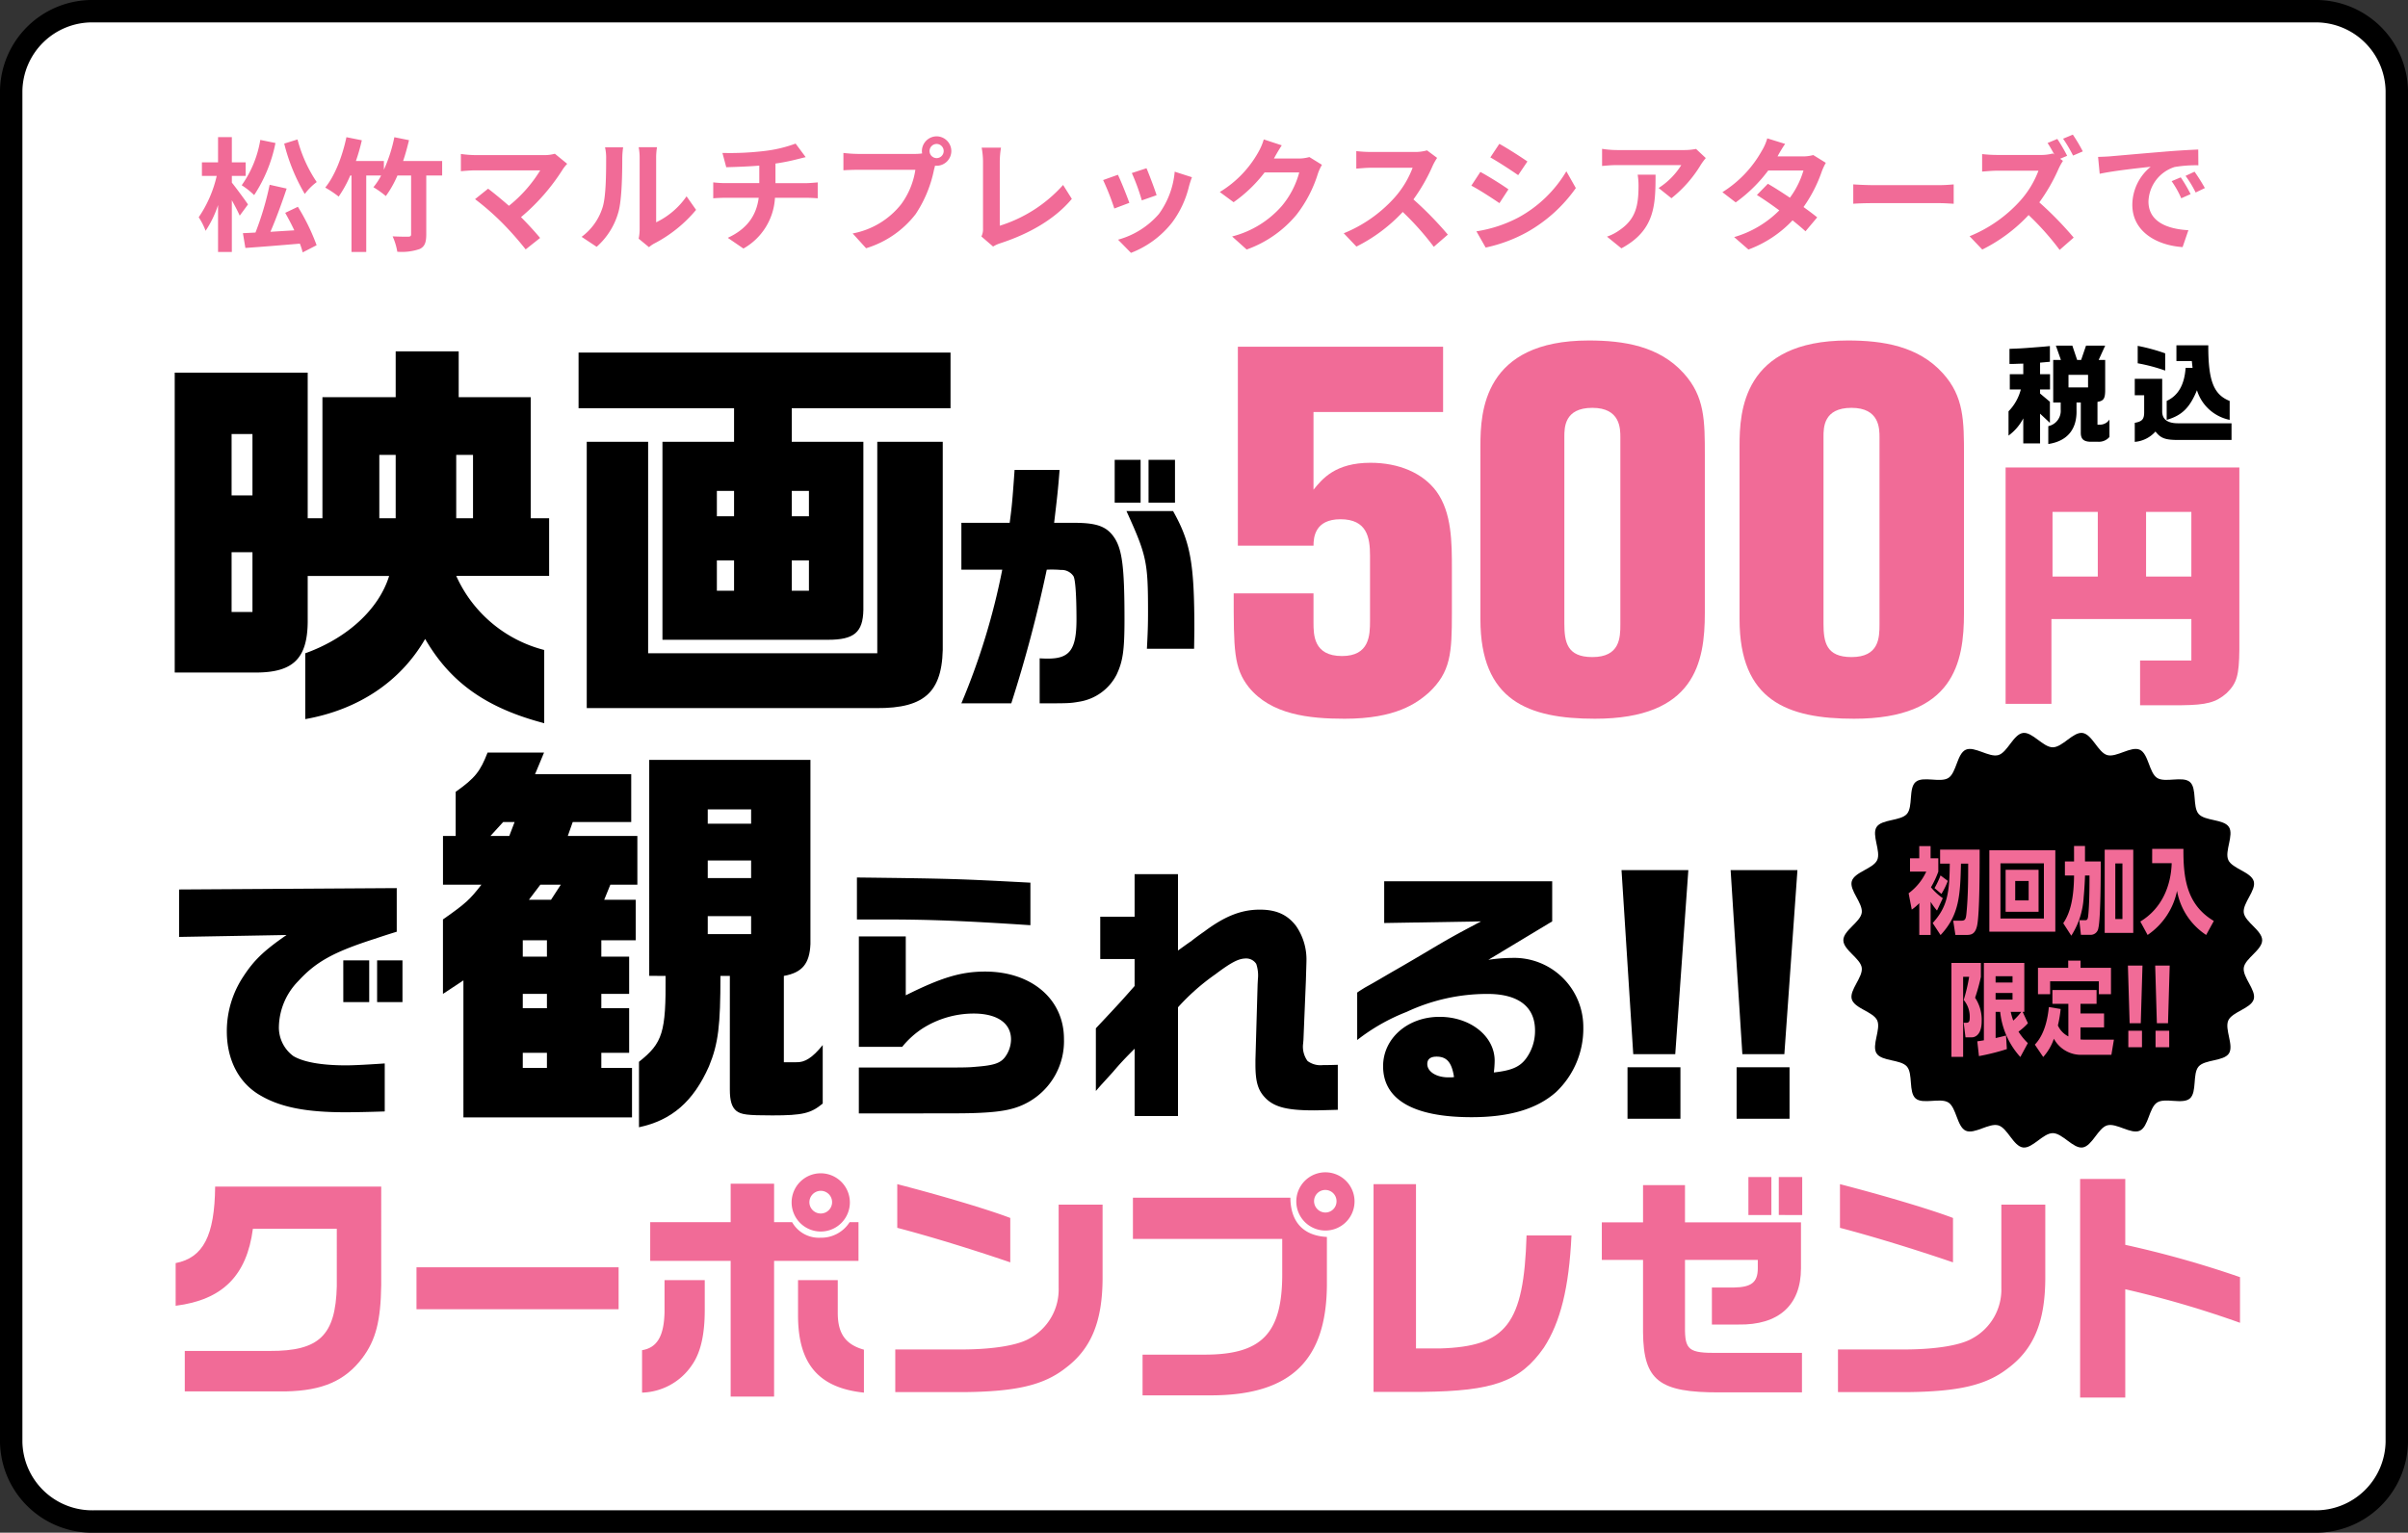
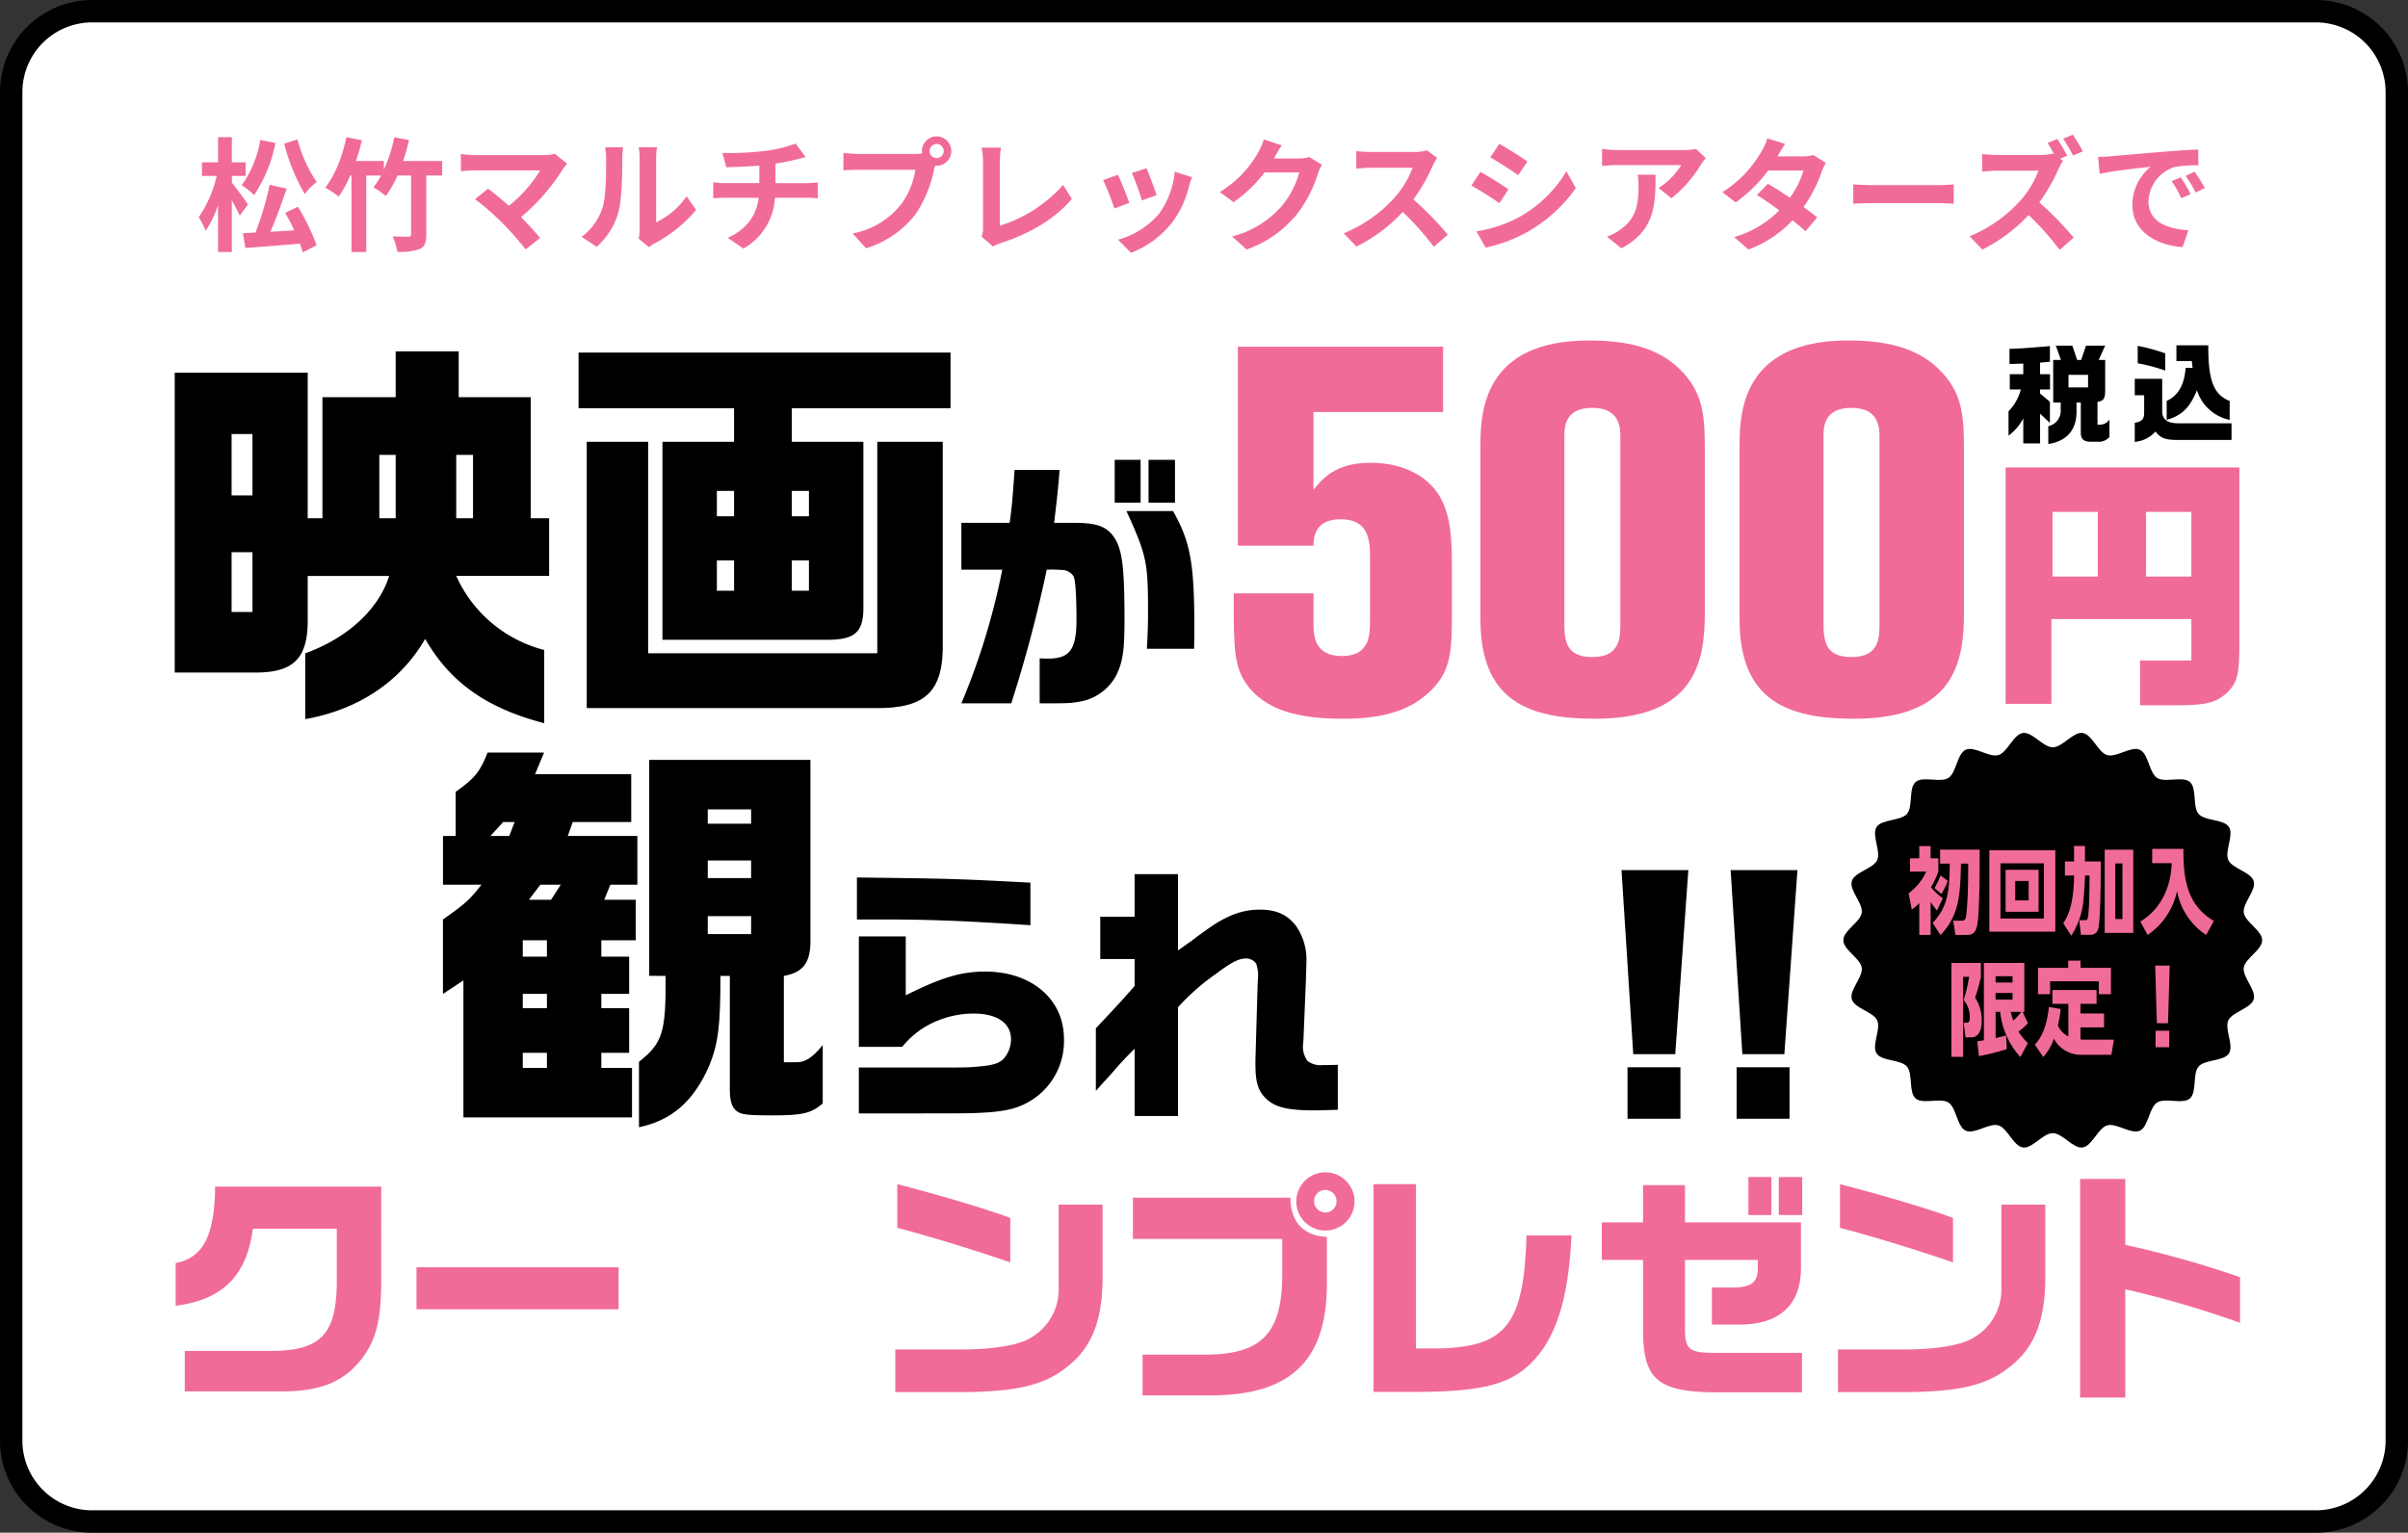
<svg xmlns="http://www.w3.org/2000/svg" width="430" height="273.77" viewBox="0 0 430 273.77">
  <rect x="0" y="0" width="430" height="273.77" fill="#333333" stroke="none" />
  <g id="グループ_8589" data-name="グループ 8589" transform="translate(7077 -5120.882)">
    <g id="グループ_8586" data-name="グループ 8586" transform="translate(-7117.5 4130.997)">
      <g id="グループ_1426" data-name="グループ 1426" transform="translate(42.5 979.003)">
        <g id="グループ_1421" data-name="グループ 1421" transform="translate(0 2)">
          <path id="パス_29650" data-name="パス 29650" d="M14.69-10H411.31A14.461,14.461,0,0,1,426,4.221V245.549a14.461,14.461,0,0,1-14.69,14.221H14.69A14.461,14.461,0,0,1,0,245.549V4.221A14.461,14.461,0,0,1,14.69-10Z" transform="translate(0 20.882)" fill="#fff" stroke="#000" stroke-width="4" />
          <g id="グループ_1417" data-name="グループ 1417" transform="translate(29.367 218.28)">
            <path id="パス_3660" data-name="パス 3660" d="M1433.632,236.827c4.934-.97,6.961-4.892,7.051-13.661h29.657V240.75c-.088,6.389-.969,9.826-3.349,13-3.085,4.1-7.137,5.861-13.661,5.992h-18.068v-7.226h15.161c8.856.044,11.765-2.776,11.985-11.546V230.7h-14.982c-1.1,8.372-5.422,12.692-13.793,13.748Z" transform="translate(-1433.632 -220.61)" fill="#f16b97" />
            <path id="パス_3661" data-name="パス 3661" d="M1499,232.976v7.49h-36.093v-7.49Z" transform="translate(-1419.901 -216.009)" fill="#f16b97" />
-             <path id="パス_3662" data-name="パス 3662" d="M1501.524,240.626v5.332c0,4.451-.748,7.622-2.248,9.783a11.117,11.117,0,0,1-8.946,4.98v-7.58c2.688-.441,3.922-2.512,4.012-6.831v-5.685Zm-9.739-10.356h14.366V223.4h7.756v6.873h3.216a5.484,5.484,0,0,0,5.069,2.778,5.988,5.988,0,0,0,5.2-2.778h1.586v6.919h-15.072v24.236h-7.756V237.189h-14.366Zm35.652-3.524a5.2,5.2,0,1,1-5.112-5.2A5.211,5.211,0,0,1,1527.437,226.746Zm-2.161,13.88v5.861c0,3.658,1.368,5.641,4.671,6.566v7.668c-8.063-.837-11.723-5.112-11.765-13.661v-6.434Zm-5.066-13.88a2.027,2.027,0,1,0,1.983-2.071A2.05,2.05,0,0,0,1520.21,226.746Z" transform="translate(-1407.042 -221.37)" fill="#f16b97" />
            <path id="パス_3663" data-name="パス 3663" d="M1558.129,226.522v13.266c-.046,7.711-2.071,12.558-6.7,15.994-3.878,3-8.77,4.144-18.112,4.231h-12.207v-7.622h12.341c5.243-.044,9.518-.749,11.59-1.939a9.935,9.935,0,0,0,5.243-9.078V226.522Zm-36.664-3.656c7.844,2.027,16.26,4.539,20.182,6.037v7.931c-6.829-2.336-14.453-4.671-20.182-6.168Z" transform="translate(-1392.607 -220.751)" fill="#f16b97" />
            <path id="パス_3664" data-name="パス 3664" d="M1550,225.965h28.115c.044,4.361,2.335,6.787,6.522,7.005v8.595c-.088,13.482-6.478,19.653-20.58,19.7H1551.72v-7.271h11.105c10.311,0,13.924-3.878,13.836-14.763v-5.905H1550Zm39.573.617a5.2,5.2,0,1,1-5.112-5.156A5.21,5.21,0,0,1,1589.574,226.582Zm-7.228,0a2.041,2.041,0,0,0,1.982,2.026,1.994,1.994,0,0,0,2.029-2.026,2.005,2.005,0,0,0-4.01,0Z" transform="translate(-1379.058 -221.426)" fill="#f16b97" />
            <path id="パス_3665" data-name="パス 3665" d="M1586.831,222.866v29.348h4.275c11.9-.353,14.983-4.407,15.468-20.184h8.021c-.441,9.387-1.985,15.512-4.937,20.051-4.231,6.037-8.989,7.756-21.725,7.888h-8.682v-37.1Z" transform="translate(-1365.341 -220.751)" fill="#f16b97" />
            <path id="パス_3666" data-name="パス 3666" d="M1614.361,230.1v-6.656h7.49V230.1h20.712v8.2c0,6.609-4.009,10.178-11.192,10.048h-4.715v-6.61h3.878c3.173-.046,4.318-.925,4.318-3.437v-1.5h-13v11.943c-.043,4.187.662,4.715,5.906,4.671h14.982v7.051h-14.674c-10.841.044-13.617-2.115-13.706-10.707V236.8H1607v-6.7ZM1637.276,222v6.785h-4.1V222Zm1.323,0h4.185v6.785H1638.6Z" transform="translate(-1352.327 -221.159)" fill="#f16b97" />
            <path id="パス_3667" data-name="パス 3667" d="M1672.727,226.522v13.266c-.044,7.711-2.071,12.558-6.7,15.994-3.878,3-8.77,4.144-18.112,4.231h-12.207v-7.622h12.339c5.244-.044,9.519-.749,11.59-1.939a9.933,9.933,0,0,0,5.243-9.078V226.522Zm-36.664-3.656c7.844,2.027,16.261,4.539,20.184,6.037v7.931c-6.831-2.336-14.453-4.671-20.184-6.168Z" transform="translate(-1338.864 -220.751)" fill="#f16b97" />
            <path id="パス_3668" data-name="パス 3668" d="M1673.207,222.235V234a182.552,182.552,0,0,1,20.491,5.775v8.151a179.957,179.957,0,0,0-20.491-5.992v19.343h-8.064V222.235Z" transform="translate(-1325.062 -221.047)" fill="#f16b97" />
          </g>
          <g id="グループ_1420" data-name="グループ 1420" transform="translate(29.2 69.7)">
            <g id="グループ_1418" data-name="グループ 1418" transform="translate(327.465 0.864)">
              <path id="パス_3669" data-name="パス 3669" d="M1656.667,128.737v-2.731h2.408v-1.889l-.746.018-1.05.038h-.668V121.48c2.005-.076,2.2-.076,6.189-.4l1.03-.1v2.807c-.879.078-1.03.1-1.755.154v2.061h1.776v2.731h-1.776v.726l1.755,1.47V134.7l-1.755-1.642v5.309h-3v-4.469a8.8,8.8,0,0,1-2.635,3.075v-4.335a8.711,8.711,0,0,0,2.195-3.9Zm6.876,6.55a2.8,2.8,0,0,0,2.214-2.978v-1.243h-1.337v-7.6h1.376l-.9-2.559h2.941l.859,2.559h.708l.877-2.559h3.42l-1.165,2.559h1.165v5.31c0,1.585-.248,1.985-1.375,2.176v4.069h.476a2,2,0,0,0,1.661-.917v3.113a2.466,2.466,0,0,1-1.985.859h-1.432c-1.222-.04-1.72-.516-1.7-1.682v-5.328h-.765v1.3c.115,3.474-1.643,5.6-5.04,6.111Zm7.1-6.913V126.12h-3.493v2.253Z" transform="translate(-1656.44 -120.85)" />
              <path id="パス_3670" data-name="パス 3670" d="M1676.687,126.847v5.863c.019,1.431,1.031,2.12,2.981,2.082h9.4v2.979h-9.244c-2.559.019-3.38-.269-4.335-1.509a5.549,5.549,0,0,1-3.7,1.851v-3.4c1.356-.248,1.7-.668,1.68-2.005v-2.923h-1.68v-2.939Zm.536-1.47a30.929,30.929,0,0,0-4.909-1.3v-3.113a33.593,33.593,0,0,1,4.909,1.337Zm.266,5.423c2.062-.955,3.17-2.885,3.38-5.9h1.242l-.134-1.222h-2.75v-2.807h5.691c-.021,6.284.936,8.786,3.818,9.932v3.38a7.744,7.744,0,0,1-5.842-5.291c-1.3,3.152-2.693,4.507-5.406,5.291Z" transform="translate(-1649.246 -120.868)" />
            </g>
            <g id="グループ_1419" data-name="グループ 1419">
              <path id="パス_3671" data-name="パス 3671" d="M1457.265,125.4v26.014h2.631V129.788h13.08V121.6h11.252v8.184h12.861v21.629h3.289v10.3H1483.79a23.642,23.642,0,0,0,15.711,13.227v13.08c-10.3-2.7-16.733-7.235-21.265-15.052-4.384,7.6-11.909,12.64-21.409,14.321V175.53c7.526-2.7,13.153-7.891,14.979-13.81h-14.541v8.257c-.073,6.431-2.556,8.915-8.987,8.989h-14.76V125.4Zm-9.864,21.923V136.364h-3.727v10.961Zm0,20.826V157.482h-3.727v10.669Zm25.575-16.734V140.091h-2.922v11.326Zm13.81,0V140.091h-3v11.326Z" transform="translate(-1433.518 -119.659)" />
              <path id="パス_3672" data-name="パス 3672" d="M1549.032,121.752v9.939h-28.351v5.992h12.788v30.033c-.073,4.019-1.682,5.332-6.286,5.332H1497.59V137.683h12.787v-5.992h-27.766v-9.939Zm-64.961,15.931h10.962V175.46h40.919V137.683h11.691v35.586c.219,8.915-2.923,12.057-11.91,11.984h-51.662Zm26.306,13.3v-4.53h-3.07v4.53Zm-3.07,13.3h3.07v-5.407h-3.07Zm16.441-13.3v-4.53h-3.067v4.53Zm0,13.3v-5.407h-3.067v5.407Z" transform="translate(-1410.495 -119.59)" />
              <path id="パス_3673" data-name="パス 3673" d="M1537.77,146.042c.388-2.875.486-3.9.876-9.45h8.037c-.291,3.7-.438,4.92-.974,9.45h3.556c4.189,0,5.942.682,7.307,2.825,1.315,2.143,1.7,5.357,1.7,14.416,0,5.6-.292,7.5-1.413,9.886a9.086,9.086,0,0,1-6.672,4.824c-1.657.292-1.948.292-7.063.292v-8.038c.682.048,1.218.048,1.51.048,3.9,0,5.065-1.656,5.065-7.013,0-4.14-.194-7.111-.535-7.7a2.532,2.532,0,0,0-2.242-1.121,19.072,19.072,0,0,0-2.532-.048,241.859,241.859,0,0,1-6.331,23.868h-8.914a122.237,122.237,0,0,0,7.3-23.868h-7.3v-8.376Zm23.379-11.252v7.647h-4.627V134.79Zm5.8,9.158c3.117,5.551,3.8,9.3,3.8,21.187l-.048,3.409h-8.427c.147-2.776.2-4.188.2-6.575,0-8.962-.244-10.083-3.847-18.021Zm.341-9.158v7.647h-4.724V134.79Z" transform="translate(-1388.67 -113.475)" />
              <path id="パス_3674" data-name="パス 3674" d="M1562.992,121.036h36.649V132.7H1576.5V146.58c1.575-1.943,3.888-4.812,10.181-4.812,5.092,0,9.347,1.851,11.755,5.09,2.776,3.794,2.776,9.162,2.776,13.883v7.865c0,7.127-.185,10.552-4.164,14.255-2.13,1.849-5.832,4.627-14.994,4.627-6.386,0-13.143-.74-17.122-5.647-2.684-3.424-2.684-6.663-2.684-16.751H1576.5v5.183c0,2.221,0,6.015,5.092,6.015,4.9,0,5-3.7,5-6.293V158.333c0-3.239-.554-6.478-5.275-6.478-4.627,0-4.814,3.333-4.814,4.72h-13.511Z" transform="translate(-1373.146 -119.925)" fill="#f16b97" />
              <path id="パス_3675" data-name="パス 3675" d="M1592.242,139.068c0-6.017.555-18.788,19.343-18.788,6.294,0,12.588,1.018,16.937,5.832,3.794,4.163,3.794,8.513,3.794,14.715V168.96c0,8.793-1.76,18.882-19.621,18.882-11.94,0-20.454-3.239-20.454-17.77Zm24.989-1.481c0-1.573,0-5.277-5-5.277s-5,3.518-5,5.184v33.318c0,3.332.463,6.015,5,6.015,4.906,0,5-3.424,5-5.83Z" transform="translate(-1359.082 -120.28)" fill="#f16b97" />
              <path id="パス_3676" data-name="パス 3676" d="M1623.744,139.068c0-6.017.555-18.788,19.343-18.788,6.293,0,12.587,1.018,16.937,5.832,3.794,4.163,3.794,8.513,3.794,14.715V168.96c0,8.793-1.76,18.882-19.621,18.882-11.94,0-20.454-3.239-20.454-17.77Zm24.989-1.481c0-1.573,0-5.277-5-5.277s-5,3.518-5,5.184v33.318c0,3.332.463,6.015,5,6.015,4.906,0,5-3.424,5-5.83Z" transform="translate(-1344.308 -120.28)" fill="#f16b97" />
              <path id="パス_3677" data-name="パス 3677" d="M1697.827,135.718v32.488c-.048,4.676-.439,6.04-2.289,7.841-1.9,1.657-3.606,2.095-7.988,2.143H1680.1V170.2h9.156v-7.4h-24.987v15.146h-8.182V135.718ZM1672.548,155.2V143.658h-8.085V155.2Zm16.707,0V143.658h-8.085V155.2Z" transform="translate(-1329.142 -113.04)" fill="#f16b97" />
-               <path id="パス_3678" data-name="パス 3678" d="M1434.048,187.112l38.867-.244v7.793c-1.46.438-2.776.877-4.091,1.315-7.258,2.339-10.375,4.091-13.493,7.5a12,12,0,0,0-3.458,8.085,6.343,6.343,0,0,0,2.583,5.309c1.8,1.072,5.016,1.657,9.4,1.657,1.462,0,4.043-.145,6.916-.341v8.573c-2.922.1-5.5.147-7.063.147-6.866,0-11.446-.878-15-2.925-3.946-2.192-6.137-6.38-6.137-11.543a17.672,17.672,0,0,1,2.923-9.741c1.9-2.922,3.652-4.627,7.743-7.452l-19.189.341Zm29.321,12.664H1468v7.451h-4.627Zm10.569,0v7.451h-4.529v-7.451Z" transform="translate(-1433.269 -89.052)" />
              <path id="パス_3679" data-name="パス 3679" d="M1466.129,193.985v-8.7h2.265V177.4c3.509-2.486,4.385-3.655,5.7-7.016h10.083l-1.608,3.872h17.174V182.8h-10.449l-.878,2.486h12.423v8.7h-4.823l-1.1,2.7h5.626v7.233h-6.139v2.925h4.969v6.649h-4.969v2.557h4.969v7.965h-4.969v2.7h5.48v8.84h-30.106V211.083l-3.653,2.412v-13.3c4.166-2.922,4.823-3.58,6.87-6.209Zm11.838-8.7.95-2.486h-2.046l-2.265,2.486Zm6.723,21.557v-2.925h-4.313v2.925Zm0,9.206v-2.557h-4.313v2.557Zm0,10.669v-2.7h-4.313v2.7Zm.73-30.033,1.752-2.7h-3.652l-2.048,2.7Zm17.537,13.591V171.7h28.79v32.883c-.147,3.5-1.46,5.113-4.749,5.7V225.7h2.192c1.535.072,2.923-.8,4.749-3.069v10.449c-2.118,1.754-3.578,2.118-8.987,2.118-4.53,0-5.553-.145-6.429-.8-.8-.658-1.169-1.754-1.169-3.8V210.279h-1.68c0,8.842-.366,12.057-2.046,16.15-2.778,6.283-6.649,9.645-12.5,10.888V225.625c4.24-3.362,4.823-5.262,4.75-15.346Zm18.195-27.182v-2.559h-7.744V183.1Zm0,9.719v-3.144h-7.744v3.144Zm0,10.01v-3.214h-7.744v3.214Z" transform="translate(-1418.224 -96.784)" />
              <path id="パス_3680" data-name="パス 3680" d="M1547.427,194.1c-11.787-.78-18.07-1.022-25.669-1.022h-5.31v-7.5c17,.2,18.071.244,30.979.925Zm-30.637,25.425H1527.6c8.573,0,8.573,0,10.18-.147,3.117-.242,4.238-.632,5.065-1.656a5.371,5.371,0,0,0,1.121-3.214c0-2.922-2.485-4.627-6.673-4.627a17.078,17.078,0,0,0-9.157,2.679,15.7,15.7,0,0,0-3.6,3.264h-7.744V196.1h8.378v10.521c6.429-3.216,9.938-4.238,14.172-4.238,8.281,0,14.077,4.92,14.077,12.031a12.466,12.466,0,0,1-6.478,11.348c-2.143,1.169-4.335,1.657-8.523,1.851-2.046.1-3.6.1-10.764.1H1516.79Z" transform="translate(-1394.626 -89.659)" />
              <path id="パス_3681" data-name="パス 3681" d="M1552.413,200.325h-6.136v-7.55h6.136v-7.6h7.744v13.638c1.022-.73,1.8-1.313,2.339-1.656.779-.632,1.607-1.218,2.436-1.8,3.6-2.679,6.525-3.849,9.838-3.849,2.922,0,4.921.877,6.478,2.923a10.509,10.509,0,0,1,1.851,6.234c0,.341-.049,1.7-.1,3.506l-.437,10.618-.05.585a4.346,4.346,0,0,0,.78,3.166,3.871,3.871,0,0,0,2.775.732c.488,0,1.218,0,2.631-.048v8.037c-1.706.048-3.653.1-4.237.1-4.629,0-6.916-.536-8.524-2.045-1.46-1.413-1.948-2.923-1.948-6.186v-.78l.389-13.491.05-.927a6.4,6.4,0,0,0-.294-2.728,2.116,2.116,0,0,0-1.8-.974c-1.316,0-2.582.633-5.5,2.825a39.3,39.3,0,0,0-6.674,5.895V228.38h-7.744V216.349c-1.706,1.705-2.582,2.631-3.9,4.189l-1.949,2.143c-.1.1-.438.488-1.073,1.218V212.7c4.629-4.92,4.677-5.017,6.917-7.55Z" transform="translate(-1381.004 -89.846)" />
-               <path id="パス_3682" data-name="パス 3682" d="M1582.084,193.491v-7.452h30v7.16l-11.4,6.867a29.649,29.649,0,0,1,4.238-.341A12.346,12.346,0,0,1,1617.64,212.1a15.582,15.582,0,0,1-4.871,11.592c-3.409,3.02-8.329,4.482-15.1,4.482-10.325,0-15.781-3.117-15.781-9.109,0-4.968,4.385-8.815,10.083-8.815,5.5,0,9.839,3.459,9.839,7.841a18.711,18.711,0,0,1-.147,2.095c3.117-.341,4.629-.974,5.748-2.484a8.33,8.33,0,0,0,1.607-5.017c0-4.236-2.97-6.527-8.476-6.527a33.921,33.921,0,0,0-14.465,3.214,34.814,34.814,0,0,0-8.815,5.017v-8.474c.389-.292,1.509-.974,1.607-1.022,1.607-.877,3.214-1.851,4.821-2.776,1.121-.635,2.875-1.657,4.774-2.778,5.162-3.069,5.747-3.408,10.91-6.136Zm12.468,27.52c-.389-2.582-1.266-3.653-3.117-3.653-1.071,0-1.656.439-1.656,1.315,0,1.363,1.607,2.387,3.75,2.387h.633Z" transform="translate(-1366.106 -89.441)" />
              <path id="パス_3683" data-name="パス 3683" d="M1621.328,184.679l-2.338,32.878h-7.5l-2.094-32.878Zm-1.413,35.216v9.2h-9.45v-9.2Z" transform="translate(-1351.038 -90.079)" />
              <path id="パス_3684" data-name="パス 3684" d="M1634.59,184.679l-2.337,32.878h-7.5l-2.095-32.878Zm-1.412,35.216v9.2h-9.45v-9.2Z" transform="translate(-1344.818 -90.079)" />
            </g>
          </g>
        </g>
        <g id="グループ_1425" data-name="グループ 1425" transform="translate(327.169 141.79)">
          <g id="グループ_1423" data-name="グループ 1423">
            <g id="グループ_1422" data-name="グループ 1422">
              <path id="パス_3685" data-name="パス 3685" d="M1711.152,206.389c0,1.736-3.047,3.238-3.285,4.908-.244,1.711,2.255,4.006,1.779,5.632-.485,1.653-3.831,2.233-4.538,3.778-.716,1.563,1.033,4.471.11,5.9s-4.3,1.055-5.42,2.344-.26,4.576-1.553,5.7-4.419-.2-5.86.73-1.528,4.317-3.091,5.031c-1.545.707-4.173-1.438-5.827-.953-1.625.477-2.678,3.7-4.389,3.95-1.672.238-3.586-2.563-5.322-2.563s-3.652,2.8-5.322,2.563c-1.711-.245-2.764-3.474-4.391-3.95-1.653-.485-4.282,1.66-5.827.953-1.563-.715-1.658-4.109-3.091-5.031s-4.57.388-5.86-.732-.432-4.4-1.553-5.7-4.492-.9-5.419-2.344.824-4.341.11-5.9c-.707-1.545-4.053-2.124-4.538-3.778-.476-1.625,2.023-3.919,1.779-5.631-.238-1.67-3.285-3.171-3.285-4.908s3.047-3.236,3.285-4.906c.244-1.713-2.255-4.006-1.779-5.632.485-1.654,3.831-2.233,4.538-3.78s-1.033-4.47-.11-5.9,4.3-1.053,5.42-2.343.26-4.576,1.553-5.7,4.419.2,5.86-.73,1.528-4.317,3.091-5.033c1.545-.707,4.173,1.438,5.827.953,1.625-.476,2.678-3.7,4.389-3.949,1.672-.238,3.586,2.562,5.322,2.562s3.652-2.8,5.322-2.562c1.711.244,2.765,3.473,4.391,3.95,1.653.485,4.282-1.66,5.827-.953,1.563.714,1.658,4.109,3.091,5.031s4.57-.388,5.86.732.432,4.4,1.553,5.7,4.492.9,5.419,2.343-.824,4.342-.11,5.9c.707,1.545,4.053,2.126,4.538,3.78.476,1.625-2.023,3.918-1.779,5.631C1708.105,203.153,1711.152,204.653,1711.152,206.389Z" transform="translate(-1636.361 -169.355)" />
            </g>
          </g>
          <g id="グループ_1424" data-name="グループ 1424" transform="translate(11.658 20.198)">
            <path id="パス_3686" data-name="パス 3686" d="M1649.363,194.635a12.3,12.3,0,0,1-1.138-1.56v5.918H1646.2V193.31a8.507,8.507,0,0,1-1.343,1.156l-.563-2.917a9.953,9.953,0,0,0,3.151-3.872h-2.9V185.3h1.65v-2.178h2.023V185.3h1.379v2.381a16.462,16.462,0,0,1-1.313,2.8,10.646,10.646,0,0,0,2.117,1.946Zm7.615-10.882c0,3.119.012,11.3-.442,13.514-.35,1.726-1.222,1.726-2.026,1.726h-1.861l-.391-2.549h1.435c.723,0,.831-.285.937-1.391.3-3.085.3-6.421.3-8.8h-1.288c-.131,5.634-.292,9.188-3.643,12.759l-1.409-2.146c2.679-2.934,3-5.516,3.055-10.613h-1.728v-2.5Zm-5.684,5.584a13.5,13.5,0,0,1-1.14,2.33l-1.234-1.039a15.945,15.945,0,0,0,1.074-2.264Z" transform="translate(-1644.297 -183.099)" fill="#f16b97" />
            <path id="パス_3687" data-name="パス 3687" d="M1665.89,183.629v14.538h-11.78V183.629Zm-9.8,2.331v9.858h7.76V185.96Zm6.809,1.158v7.495h-5.885v-7.495Zm-4.169,1.995v3.471h2.4v-3.471Z" transform="translate(-1639.695 -182.859)" fill="#f16b97" />
            <path id="パス_3688" data-name="パス 3688" d="M1665.02,183.105h1.957v2.766h2.816c0,2.08-.015,10.295-.43,11.9a1.387,1.387,0,0,1-1.435,1.209h-1.676l-.292-2.616h1.071c.456,0,.485-.353.564-1.257.12-1.391.187-3.387.187-6.723h-.8c0,.436-.109,2.582-.241,3.89a14.134,14.134,0,0,1-2.211,6.857l-1.435-2.228c1.259-1.845,1.891-4.461,1.93-8.519h-1.635v-2.515h1.635Zm10.576.67V198.63h-5.1V183.775Zm-1.932,2.449h-1.273v9.926h1.273Z" transform="translate(-1635.484 -183.105)" fill="#f16b97" />
            <path id="パス_3689" data-name="パス 3689" d="M1674.58,183.458h5.578c-.028,5.215.563,9.977,5.429,12.877l-1.369,2.5a11.946,11.946,0,0,1-5.2-7.88,12.569,12.569,0,0,1-5.256,7.88l-1.3-2.4c3.862-2.328,5.482-6.4,5.6-10.427h-3.487Z" transform="translate(-1631.088 -182.939)" fill="#f16b97" />
            <path id="パス_3690" data-name="パス 3690" d="M1649.5,197.328h5.259v2.5a33.329,33.329,0,0,1-1.033,3.716,7.128,7.128,0,0,1,1.177,4.17c0,2.812-1.538,2.9-1.7,2.9h-1.191l-.319-2.593h.406c.524,0,.668-.235.668-.906a4.633,4.633,0,0,0-1.074-3.174,31.214,31.214,0,0,0,.972-4.134h-1.075V214.1H1649.5Zm4.62,14c.3-.037.536-.073,1.175-.182V197.328h7.22v8.74h-.3l.943,2.032a10.7,10.7,0,0,1-1.684,1.5,11.349,11.349,0,0,0,1.669,2.049l-1.337,2.484a14.142,14.142,0,0,1-3.6-8.069h-.815v4.677c1.1-.235,1.453-.344,1.86-.452l.147,2.43a40.738,40.738,0,0,1-4.984,1.252Zm3.267-11.624v1.124h3.022V199.7Zm0,2.992v1.18h3.022V202.7Zm2.7,3.373a12.962,12.962,0,0,0,.451,1.559,11.1,11.1,0,0,0,1.437-1.559Z" transform="translate(-1641.857 -176.435)" fill="#f16b97" />
            <path id="パス_3691" data-name="パス 3691" d="M1665.624,204.768h-2.845V202.3h7.884v2.465h-2.875v1.723H1672v2.485h-4.211v2.156a7.7,7.7,0,0,0,.783.038h5.187l-.449,2.7h-5.128a5.491,5.491,0,0,1-5.141-2.866,9.518,9.518,0,0,1-1.905,3.264l-1.494-2.212c.536-.58,2.077-2.267,2.5-6.709l2.107.344a21.61,21.61,0,0,1-.494,2.938,4.037,4.037,0,0,0,1.873,1.958Zm2.177-7.724v1.287h5.435v4.715h-2.167v-2.3h-8.7v2.3H1660.2v-4.715h5.4v-1.287Z" transform="translate(-1637.102 -176.568)" fill="#f16b97" />
-             <path id="パス_3692" data-name="パス 3692" d="M1673.556,197.649l-.307,10.3h-1.989l-.307-10.3Zm-2.528,11.642h2.438v2.938h-2.438Z" transform="translate(-1631.796 -176.284)" fill="#f16b97" />
            <path id="パス_3693" data-name="パス 3693" d="M1676.862,197.649l-.3,10.3h-1.99l-.3-10.3Zm-2.527,11.642h2.441v2.938h-2.441Z" transform="translate(-1630.243 -176.284)" fill="#f16b97" />
          </g>
        </g>
      </g>
    </g>
    <g id="グループ_8587" data-name="グループ 8587" transform="translate(-7156 5079)">
      <g id="グループ_8588" data-name="グループ 8588">
        <path id="パス_33747" data-name="パス 33747" d="M15.752-17.468a33.721,33.721,0,0,0,3.674,9A10.326,10.326,0,0,1,21.56-10.6a24.716,24.716,0,0,1-3.432-7.612Zm-4.268-.66a19.422,19.422,0,0,1-3.322,8.1,13.731,13.731,0,0,1,2.222,1.76,26.172,26.172,0,0,0,3.806-9.306ZM9.284-6.6c-.4-.616-2.244-3.124-2.882-3.894V-11.7H8.866v-2.42H6.4v-4.51H3.938v4.51H1.056v2.42H3.7A21.629,21.629,0,0,1,.484-4.312a11.928,11.928,0,0,1,1.232,2.42,18.661,18.661,0,0,0,2.222-4.6V1.892H6.4v-9.24c.55.99,1.1,2.046,1.408,2.75Zm6.644,1.5c.55.968,1.122,2.046,1.628,3.124-1.452.088-2.9.176-4.268.264.99-2.266,2.046-5.17,2.9-7.722l-3.036-.682a53.689,53.689,0,0,1-2.53,8.536c-.836.044-1.584.088-2.244.11l.44,2.64C11.462.99,15.07.7,18.546.4a12.665,12.665,0,0,1,.506,1.562L21.538.682a37.5,37.5,0,0,0-3.344-6.864Zm28.028-9.262H36.982c.418-1.188.748-2.464,1.056-3.718l-2.618-.528A26.789,26.789,0,0,1,33.55-12.8v-1.562H28.556a33.981,33.981,0,0,0,1.056-3.7l-2.75-.55c-.726,3.432-2.068,6.908-3.784,9a18.966,18.966,0,0,1,2.4,1.606,20.626,20.626,0,0,0,2.068-3.762h.22V1.892H30.4V-11.77h2.662A11.49,11.49,0,0,1,31.68-9.68,17.358,17.358,0,0,1,33.9-8.1,18.52,18.52,0,0,0,35.97-11.77h2.442V-1.276c0,.33-.132.418-.506.44-.374,0-1.65,0-2.794-.066a11.225,11.225,0,0,1,.836,2.75,9.811,9.811,0,0,0,3.982-.484c.9-.418,1.188-1.166,1.188-2.6V-11.77h2.838Zm22.33.506-2.2-1.8a7.106,7.106,0,0,1-2.046.242H49.83a21.124,21.124,0,0,1-2.53-.2v3.08c.462-.044,1.65-.154,2.53-.154H61.468A24.417,24.417,0,0,1,55.88-6.358c-1.386-1.21-2.838-2.4-3.718-3.058L49.83-7.546a46.8,46.8,0,0,1,4.84,4.224,57.329,57.329,0,0,1,4.2,4.752L61.446-.616c-.858-1.034-2.156-2.464-3.41-3.718a36.653,36.653,0,0,0,7.5-8.6A7.67,7.67,0,0,1,66.286-13.86ZM79.046-.484l1.848,1.518a4.7,4.7,0,0,1,.946-.66A24.223,24.223,0,0,0,89.3-5.632L87.6-8.052A13.932,13.932,0,0,1,82.17-3.41V-14.916a11.171,11.171,0,0,1,.154-1.914H79.046a9.753,9.753,0,0,1,.176,1.892V-2.112A8.372,8.372,0,0,1,79.046-.484ZM68.86-.814,71.544.968A12.9,12.9,0,0,0,75.46-5.346c.594-2.222.66-6.864.66-9.46a14.491,14.491,0,0,1,.154-2H73.04a8.349,8.349,0,0,1,.2,2.024c0,2.662-.022,6.82-.638,8.712A10.378,10.378,0,0,1,68.86-.814ZM94.006-15.8l.682,2.552c1.474-.044,3.784-.11,5.9-.286v3.124h-6.2a19.151,19.151,0,0,1-2.024-.132V-7.7c.572-.044,1.386-.088,2.068-.088h6.05c-.418,3.256-2.178,5.61-5.522,7.15l2.794,1.914a11.086,11.086,0,0,0,5.632-9.064h5.7c.594,0,1.342.044,1.936.088v-2.838c-.484.044-1.518.132-2,.132h-5.544v-3.5a35.516,35.516,0,0,0,3.7-.726c.374-.088.946-.242,1.694-.418l-1.8-2.42a23.845,23.845,0,0,1-5.544,1.32A51.916,51.916,0,0,1,94.006-15.8Zm36.982-.33a1.277,1.277,0,0,1,1.276-1.276,1.272,1.272,0,0,1,1.254,1.276,1.268,1.268,0,0,1-1.254,1.254A1.272,1.272,0,0,1,130.988-16.126Zm-1.364,0a2.436,2.436,0,0,0,.044.418,9.492,9.492,0,0,1-1.254.088H118.228a24.5,24.5,0,0,1-2.618-.176v3.1c.55-.044,1.606-.088,2.618-.088h10.23a13.825,13.825,0,0,1-2.574,6.2,14.422,14.422,0,0,1-8.624,5.17l2.4,2.64A17.67,17.67,0,0,0,128.5-4.862a22.208,22.208,0,0,0,3.3-8.008c.066-.2.11-.418.176-.66a1.255,1.255,0,0,0,.286.022,2.639,2.639,0,0,0,2.618-2.618,2.643,2.643,0,0,0-2.618-2.64A2.648,2.648,0,0,0,129.624-16.126ZM140.25-.88l2.09,1.8a5.678,5.678,0,0,1,1.3-.594c5.192-1.694,9.746-4.312,12.76-7.92l-1.562-2.486a25.209,25.209,0,0,1-11.308,7.282v-11.44a16.094,16.094,0,0,1,.22-2.508h-3.454a14.055,14.055,0,0,1,.242,2.508V-2.31A2.873,2.873,0,0,1,140.25-.88Zm29.48-12.188-2.618.858a36.644,36.644,0,0,1,1.782,4.884l2.64-.924C171.226-9.262,170.148-12.122,169.73-13.068Zm8.118,1.606-3.08-.99a15.046,15.046,0,0,1-2.816,7.546,14.8,14.8,0,0,1-7.3,4.6l2.31,2.354a17.18,17.18,0,0,0,7.37-5.456,17.739,17.739,0,0,0,2.992-6.446C177.452-10.3,177.584-10.758,177.848-11.462Zm-13.222-.44-2.64.946a44.435,44.435,0,0,1,2,5.082l2.684-1.012C166.232-8.118,165.176-10.78,164.626-11.9Zm29.26-5.258-3.212-1.056a10.585,10.585,0,0,1-.99,2.31,19.371,19.371,0,0,1-6.864,7.084L185.284-7a25.076,25.076,0,0,0,5.544-5.324h6.182a15.639,15.639,0,0,1-3.124,6.006A17.533,17.533,0,0,1,185.02-.88l2.6,2.332a20.542,20.542,0,0,0,8.888-6.2,22.955,22.955,0,0,0,3.828-7.348,8.808,8.808,0,0,1,.726-1.584l-2.244-1.386a7.054,7.054,0,0,1-1.914.264h-4.422c.022-.044.044-.066.066-.11C192.808-15.4,193.38-16.39,193.886-17.16Zm27.742,2.244-1.8-1.342a7.885,7.885,0,0,1-2.266.286h-7.766a24.578,24.578,0,0,1-2.6-.154V-13c.462-.022,1.672-.154,2.6-.154h7.458a17.046,17.046,0,0,1-3.278,5.39,24.662,24.662,0,0,1-9.02,6.314L207.218.924a28.979,28.979,0,0,0,8.272-6.182A50.168,50.168,0,0,1,221.034.968l2.508-2.178A61.848,61.848,0,0,0,217.4-7.5a32.346,32.346,0,0,0,3.454-6.05A10.394,10.394,0,0,1,221.628-14.916Zm11.11-2.508L231.132-15c1.452.814,3.74,2.31,4.972,3.168l1.65-2.442C236.61-15.07,234.19-16.632,232.738-17.424ZM228.646-1.8l1.65,2.9a26.77,26.77,0,0,0,7.348-2.728,26.564,26.564,0,0,0,8.756-7.9l-1.694-2.992a22.427,22.427,0,0,1-8.558,8.25A23.838,23.838,0,0,1,228.646-1.8Zm.7-10.6-1.606,2.442c1.474.77,3.762,2.266,5.016,3.124l1.606-2.464C233.244-10.1,230.824-11.616,229.35-12.408Zm40.26-2.486-1.738-1.628a11.346,11.346,0,0,1-2.244.2H253.77a17.441,17.441,0,0,1-2.684-.22v3.058c1.034-.088,1.76-.154,2.684-.154h11.462a13.083,13.083,0,0,1-4.048,4.092l2.288,1.826a22.407,22.407,0,0,0,5.28-6.028A11.076,11.076,0,0,1,269.61-14.894Zm-8.976,2.97h-3.19a12.2,12.2,0,0,1,.154,1.98c0,3.608-.528,5.94-3.322,7.876a8.693,8.693,0,0,1-2.31,1.21l2.574,2.09C260.524-1.98,260.634-6.468,260.634-11.924Zm23.144-5.5-3.19-.99a9.106,9.106,0,0,1-1.012,2.288,20.427,20.427,0,0,1-7,7.326l2.376,1.826a26.461,26.461,0,0,0,5.808-5.7h6.292a15.615,15.615,0,0,1-2.42,4.862c-1.386-.924-2.772-1.826-3.938-2.486l-1.958,2c1.122.7,2.574,1.694,4,2.75A18.69,18.69,0,0,1,274.67-.77l2.552,2.222A20.7,20.7,0,0,0,285.1-3.762c.9.726,1.716,1.408,2.31,1.958L289.5-4.29c-.638-.528-1.5-1.166-2.442-1.848a25.192,25.192,0,0,0,3.256-6.336,10.349,10.349,0,0,1,.726-1.562l-2.244-1.386a6.985,6.985,0,0,1-1.914.242h-4.466A23.7,23.7,0,0,1,283.778-17.424Zm12.166,7.238v3.454c.814-.066,2.288-.11,3.542-.11H311.3c.924,0,2.046.088,2.574.11v-3.454c-.572.044-1.54.132-2.574.132H299.486C298.342-10.054,296.736-10.12,295.944-10.186ZM332.376-18.3l-1.738.726c.4.594.836,1.364,1.21,2.068l-.264-.2a8.035,8.035,0,0,1-2.266.264h-7.766a24.578,24.578,0,0,1-2.6-.154v3.124c.462-.022,1.672-.154,2.6-.154h7.458a17.046,17.046,0,0,1-3.278,5.39,24.663,24.663,0,0,1-9.02,6.314l2.266,2.376a28.9,28.9,0,0,0,8.272-6.16,48.637,48.637,0,0,1,5.544,6.226l2.508-2.2a61.843,61.843,0,0,0-6.138-6.292A32.227,32.227,0,0,0,332.618-13a10.826,10.826,0,0,1,.77-1.386l-.506-.374,1.254-.528A29.481,29.481,0,0,0,332.376-18.3Zm2.772-.77-1.738.726a25.824,25.824,0,0,1,1.782,3.014l1.738-.748A29.648,29.648,0,0,0,335.148-19.074Zm4.51,3.982.286,3.014c2.552-.55,7.04-1.034,9.108-1.254a8.8,8.8,0,0,0-3.278,6.8c0,4.774,4.356,7.238,8.976,7.546L355.784-2c-3.74-.2-7.128-1.5-7.128-5.126a6.686,6.686,0,0,1,4.664-6.16,22.855,22.855,0,0,1,4.246-.308l-.022-2.816c-1.562.066-3.96.2-6.226.4-4.026.33-7.656.66-9.5.814C341.4-15.158,340.538-15.114,339.658-15.092ZM354.42-11.44l-1.628.682A16.977,16.977,0,0,1,354.508-7.7l1.672-.748A27.309,27.309,0,0,0,354.42-11.44Zm2.464-1.012-1.606.748a19.353,19.353,0,0,1,1.8,2.97l1.65-.792A32.905,32.905,0,0,0,356.884-12.452Z" transform="translate(114 85)" fill="#f16b97" />
      </g>
    </g>
  </g>
</svg>